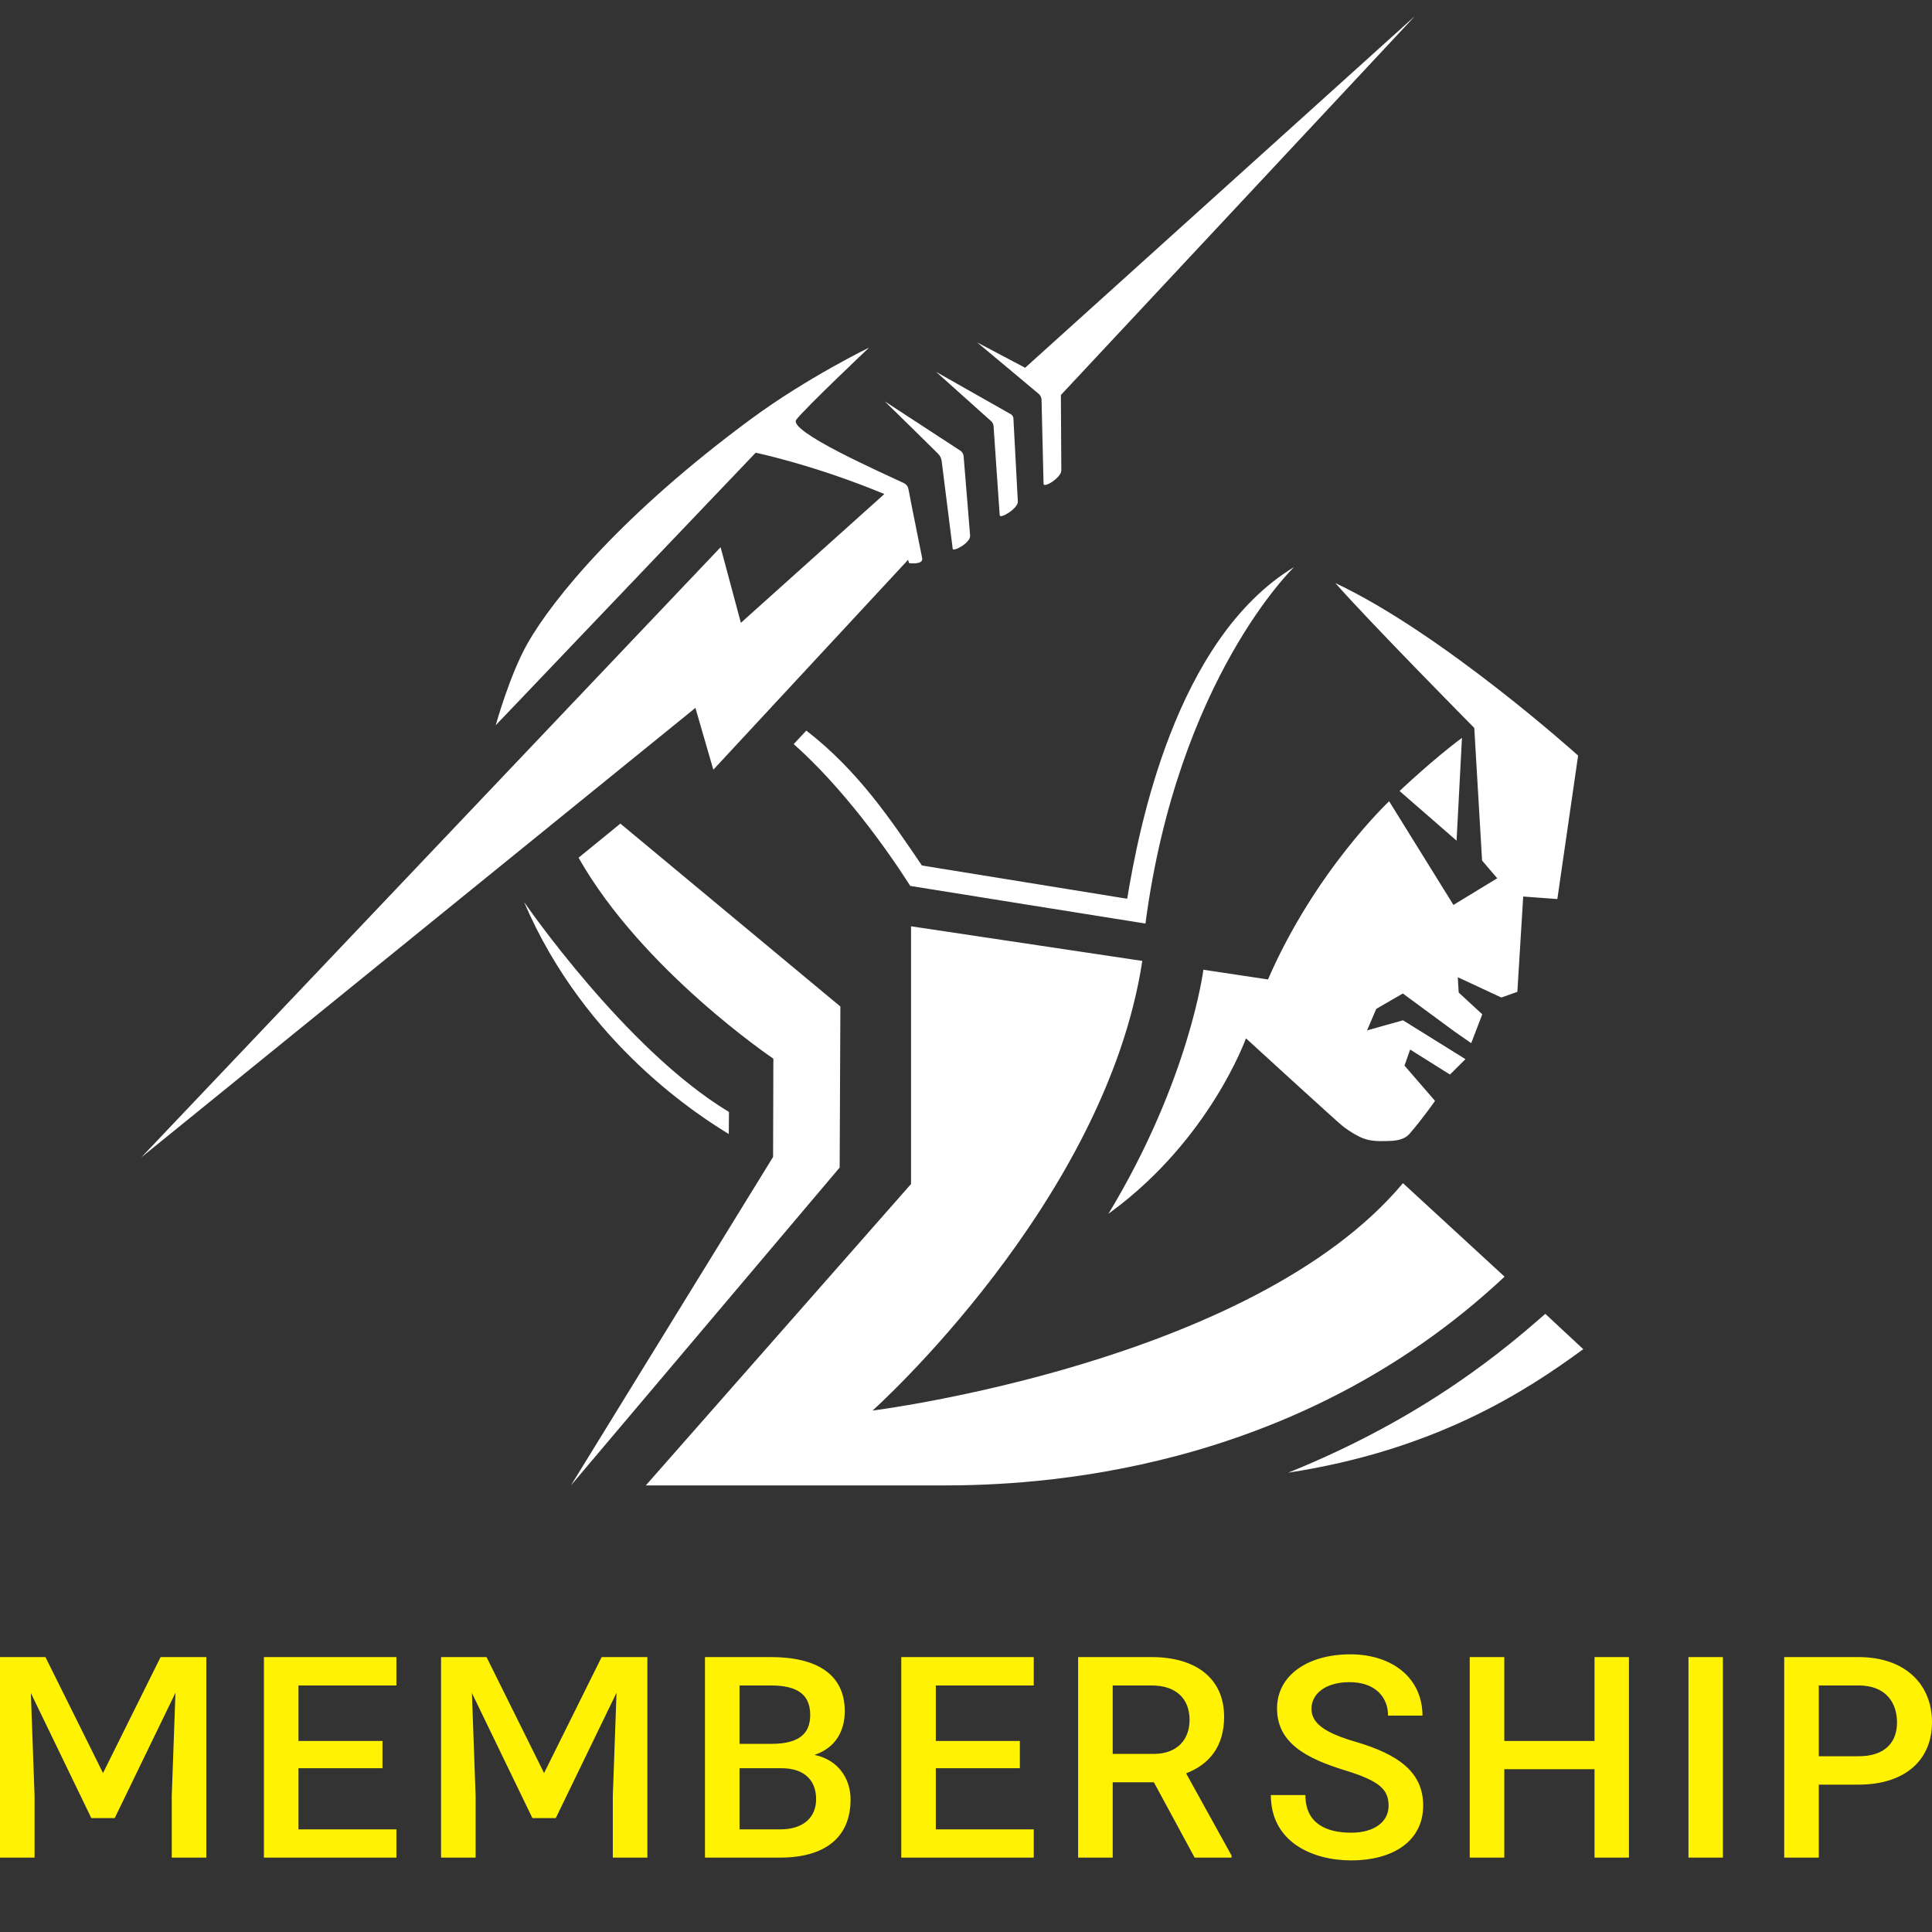
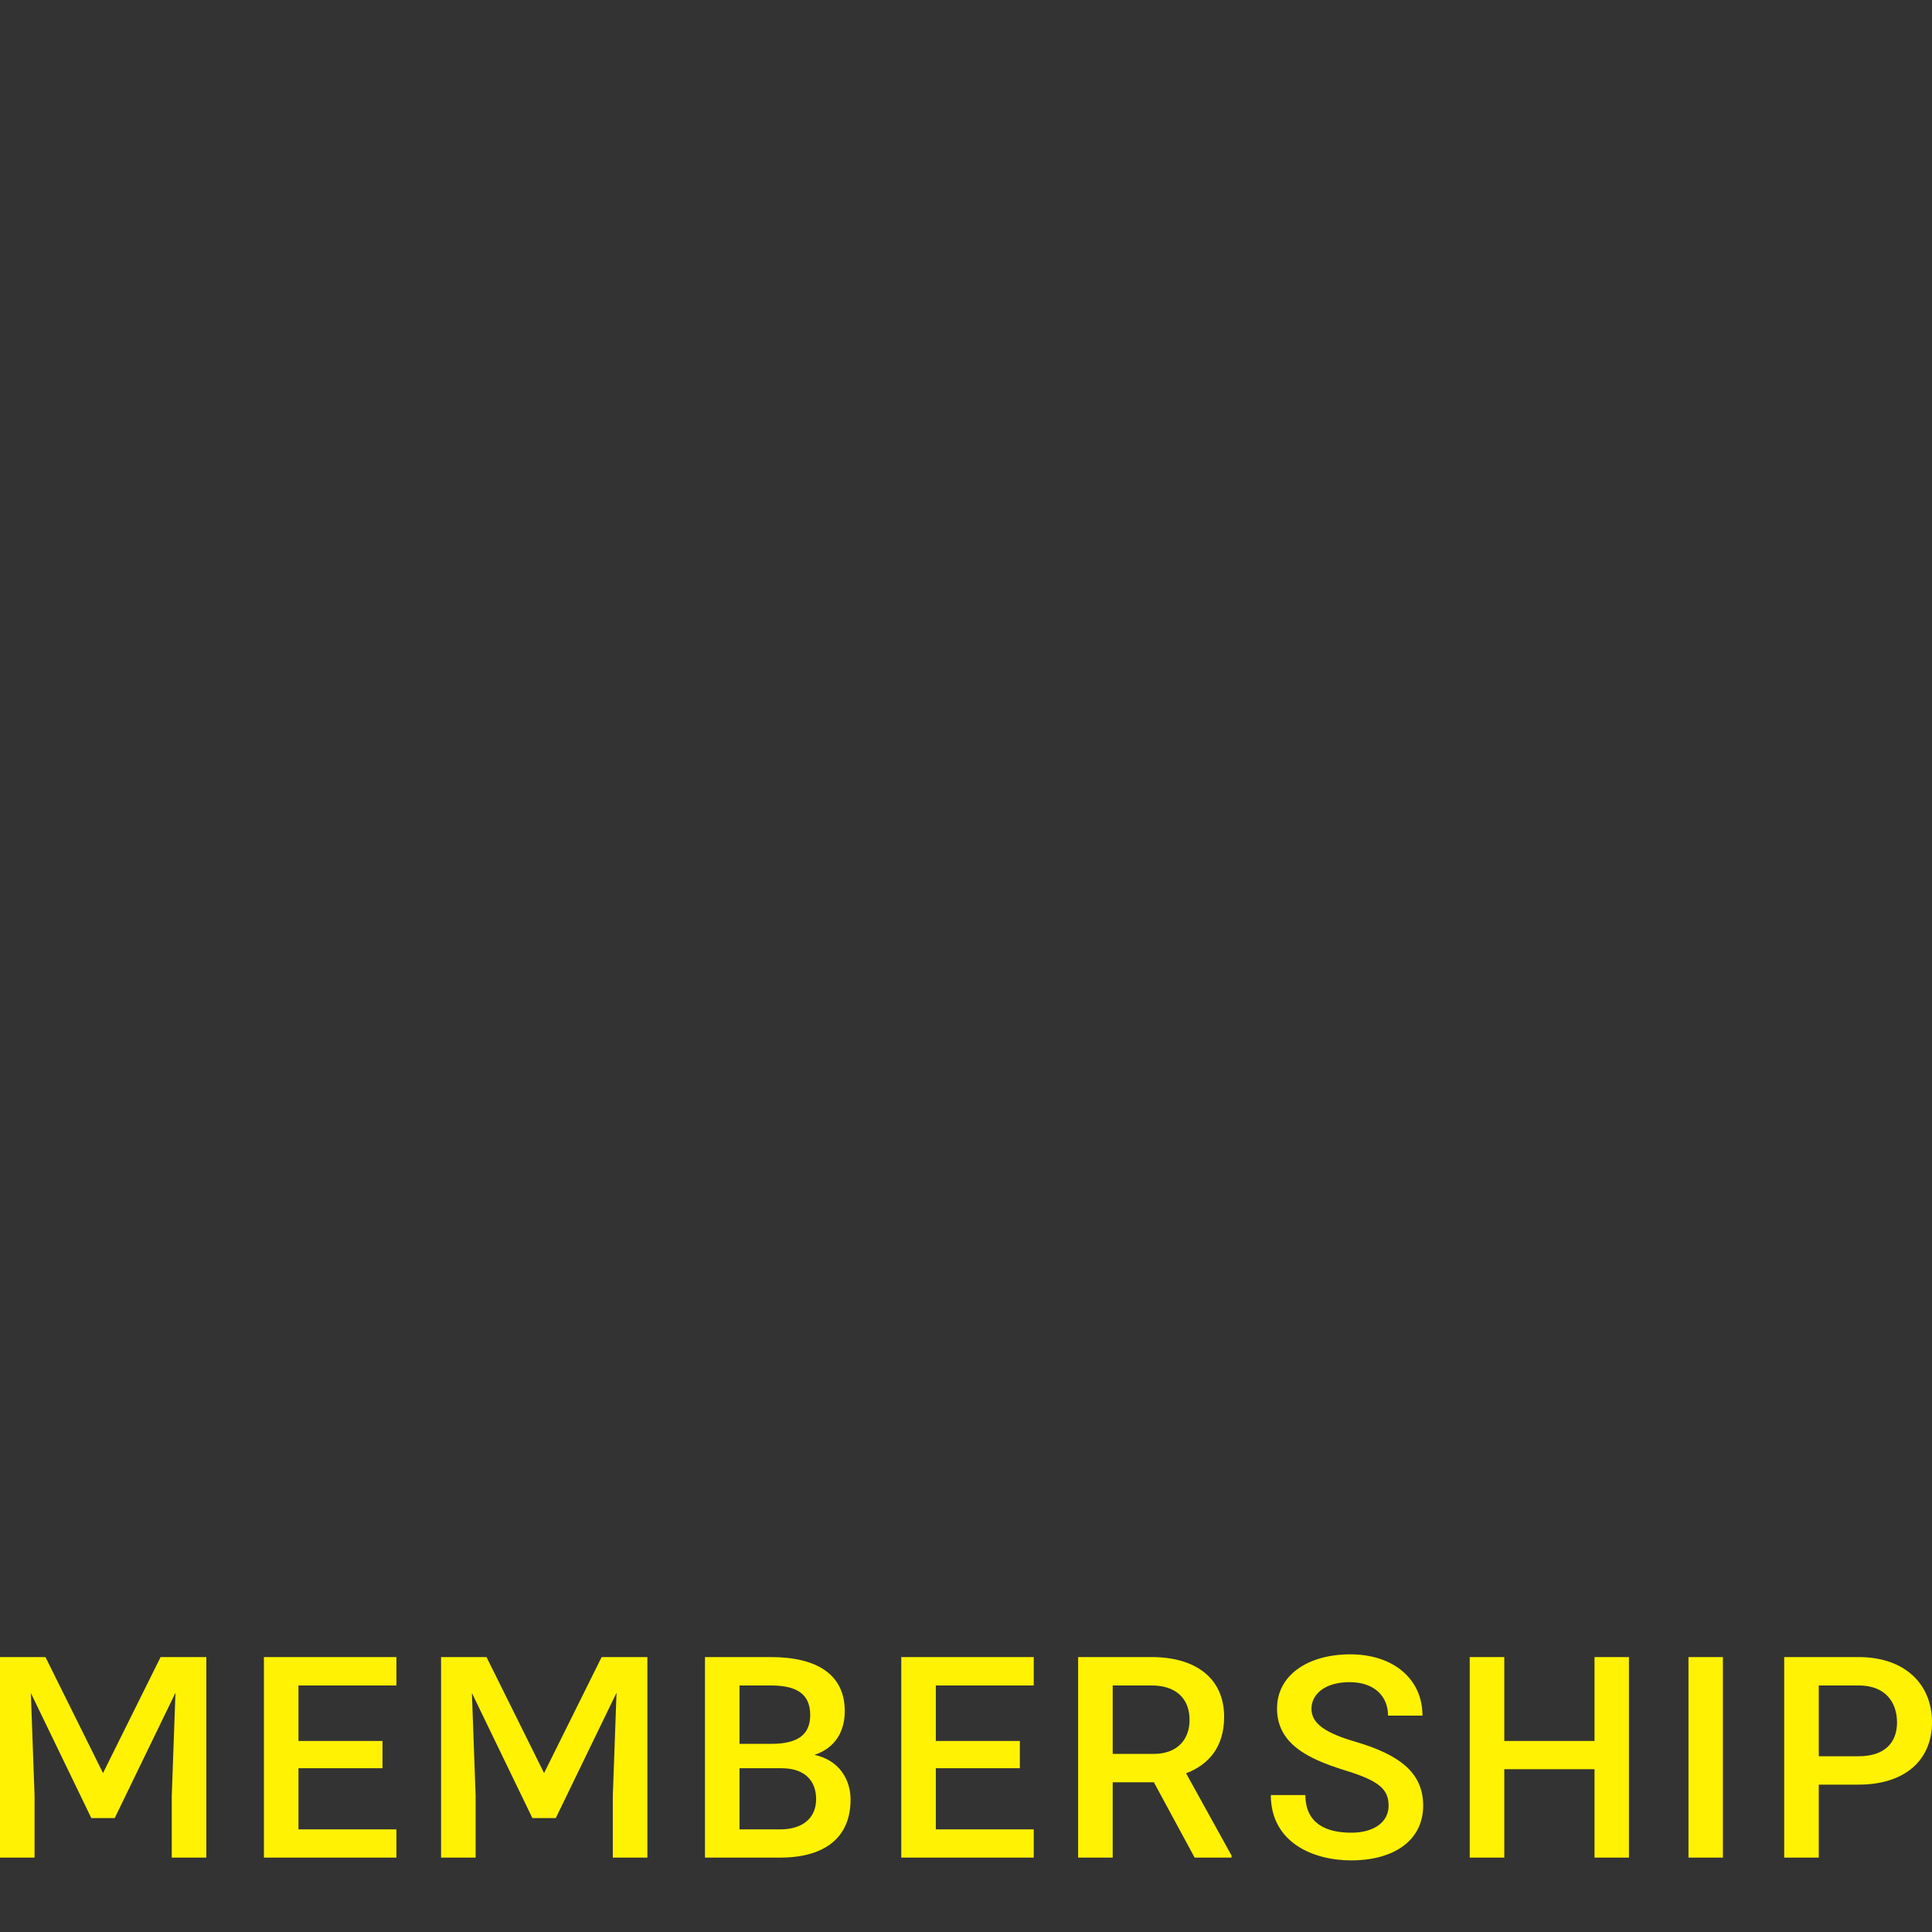
<svg xmlns="http://www.w3.org/2000/svg" clip-rule="evenodd" fill-rule="evenodd" stroke-linejoin="round" stroke-miterlimit="1.414" viewBox="0 0 100 100">
  <rect x="0" y="0" width="100" height="100" fill="#333333" stroke="none" />
  <path d="m10.679 85.77v10.38h-1.789v-3.201l.192-5.332-3.144 6.487h-1.211l-3.13-6.473.192 5.318v3.201h-1.789v-10.38h2.353l2.979 6.003 2.98-6.003zm9.839 1.469h-5.069v2.873h4.349v1.411h-4.349v3.166h5.069v1.461h-6.858v-10.38h6.858zm12.99-1.469v10.38h-1.789v-3.201l.192-5.332-3.144 6.487h-1.211l-3.13-6.473.192 5.318v3.201h-1.789v-10.38h2.353l2.979 6.003 2.98-6.003zm8.649 5.062c1.283.271 1.868 1.283 1.868 2.31 0 1.982-1.341 3.008-3.658 3.008h-3.878v-10.38h3.408c2.388 0 3.828.898 3.828 2.802 0 1.005-.463 1.896-1.568 2.26zm-2.26-3.593h-1.619v3.022h1.654c1.376 0 2.004-.491 2.004-1.49 0-1.055-.649-1.532-2.039-1.532zm.47 7.45c1.248 0 1.875-.642 1.875-1.569 0-.912-.549-1.597-1.789-1.597h-2.175v3.166zm13.14-7.45h-5.069v2.873h4.349v1.411h-4.349v3.166h5.069v1.461h-6.858v-10.38h6.858zm7.886 4.548 2.352 4.256v.107h-1.91l-2.111-3.9h-2.131v3.9h-1.79v-10.38h3.807c2.267 0 3.75 1.084 3.75 3.094 0 1.561-.798 2.474-1.967 2.923zm-3.8-4.548v3.543h2.117c1.241 0 1.861-.756 1.861-1.761 0-1.112-.713-1.782-1.961-1.782zm11.992 4.384c-1.925-.599-3.486-1.383-3.486-3.194 0-1.725 1.604-2.801 3.792-2.801 2.203 0 3.736 1.254 3.736 3.172h-1.782c0-1.005-.713-1.732-1.989-1.732-1.291 0-1.975.634-1.975 1.376 0 .762.706 1.254 2.31 1.718 2.174.648 3.472 1.547 3.472 3.293 0 1.818-1.526 2.838-3.729 2.838-2.01 0-4.156-.956-4.156-3.38h1.789c0 1.476 1.084 1.947 2.367 1.947 1.248 0 1.939-.599 1.939-1.39 0-.849-.463-1.291-2.288-1.847zm12.947-5.853h1.782v10.38h-1.782v-4.577h-4.67v4.577h-1.789v-10.38h1.789v4.342h4.67zm4.863 10.38h1.782v-10.38h-1.782zm8.805-10.38c2.403 0 3.8 1.405 3.8 3.372 0 1.961-1.397 3.23-3.8 3.23h-2.06v3.778h-1.79v-10.38zm0 5.133c1.405 0 1.989-.756 1.989-1.747 0-1.033-.584-1.917-1.989-1.917h-2.06v3.664z" fill="#fff203" />
-   <path d="m43.498 52.097-11.387-9.467-2.165 1.765c3.314 5.844 10.083 10.4 10.083 10.4l-.014 5.087-10.465 17.004 13.911-16.454zm5.285 24.789h-15.357l13.729-15.602v-13.339l11.97 1.792c-1.901 12.489-13.961 23.273-13.961 23.273s19.667-2.462 27.453-11.77l5.259 4.84c-10.983 10.302-24.472 10.806-29.093 10.806zm17.894-.66c7.611-1.168 12.287-4.201 15.272-6.393l-1.963-1.828c-1.953 1.7-6.108 5.317-13.309 8.221zm9.631-38.55.404 6.865.784.918-2.266 1.38-3.329-5.366s-3.829 3.596-6.27 9.223l-3.344-.502s-.717 5.696-4.915 12.632c.051-.036.1-.074.149-.111 5.122-3.774 6.97-8.972 6.97-8.972s4.574 4.19 4.99 4.53c.146.118.471.358.886.565.446.223.878.237 1.412.223.388-.01.843-.029 1.155-.349.747-.863 1.342-1.731 1.342-1.731l-1.579-1.825.291-.831 2.063 1.293.801-.797-3.232-2.011-1.862.522.477-1.113 1.376-.796 2.692 1.981.847.589.573-1.493-1.221-1.126-.047-.794 2.254 1.051.829-.294.303-4.933 1.767.13 1.075-7.426s-6.991-6.304-12.565-8.928c1.846 2.095 7.19 7.496 7.19 7.496zm-39.01-9.352-29.986 31.583 28.683-23.267.927 3.2 10.079-10.863.054.171s.739.1.677-.251c-.064-.358-.555-2.729-.7-3.529-.03-.168-.081-.277-.262-.369-1.104-.524-6.014-2.684-5.553-3.278.492-.634 3.769-3.73 3.769-3.73s-3.199 1.551-6.087 3.677c-6.654 4.904-10.285 9.314-11.609 11.662-.912 1.615-1.631 4.208-1.631 4.208l13.454-14.105s2.991.616 6.661 2.138l-7.426 6.666zm.433 29.23c-5.352-3.214-10.607-10.871-10.607-10.871 3.171 7.436 9.261 11.19 10.598 12.014zm21.557-9.751c1.68-12.709 7.697-18.455 7.697-18.455-6.179 3.746-8.056 13.634-8.642 17.171l-10.625-1.721c-1.589-2.341-3.293-4.903-5.983-6.982l-.653.698c2.509 2.228 4.751 5.33 6.034 7.341.547.092 11.956 1.915 12.172 1.948zm16.383-9.61c-1.465 1.08-3.23 2.749-3.23 2.749l2.951 2.57zm-27.125-14.717c.112.107.182.251.197.405.119.952.551 4.392.569 4.53.022.16.933-.306.9-.694-.026-.332-.264-3.255-.333-4.077-.005-.135-.078-.259-.194-.328-.092-.058-3.891-2.539-3.891-2.539s2.662 2.604 2.752 2.703zm2.881-1.418c.055.797.301 4.425.318 4.611.017.211.953-.351.938-.707-.015-.318-.19-3.58-.229-4.309-.006-.089-.056-.17-.135-.214-.08-.049-3.866-2.191-3.866-2.191l2.864 2.566c.065.065.104.152.11.244zm2.483-1.377.104 4.359c.008.25.918-.319.92-.688.002-.294-.015-2.865-.023-3.906l18.331-19.62-20.181 18.209-2.487-1.314s3.147 2.62 3.204 2.678c.06.055.13.17.132.282z" fill="#fff" fill-rule="nonzero" />
</svg>